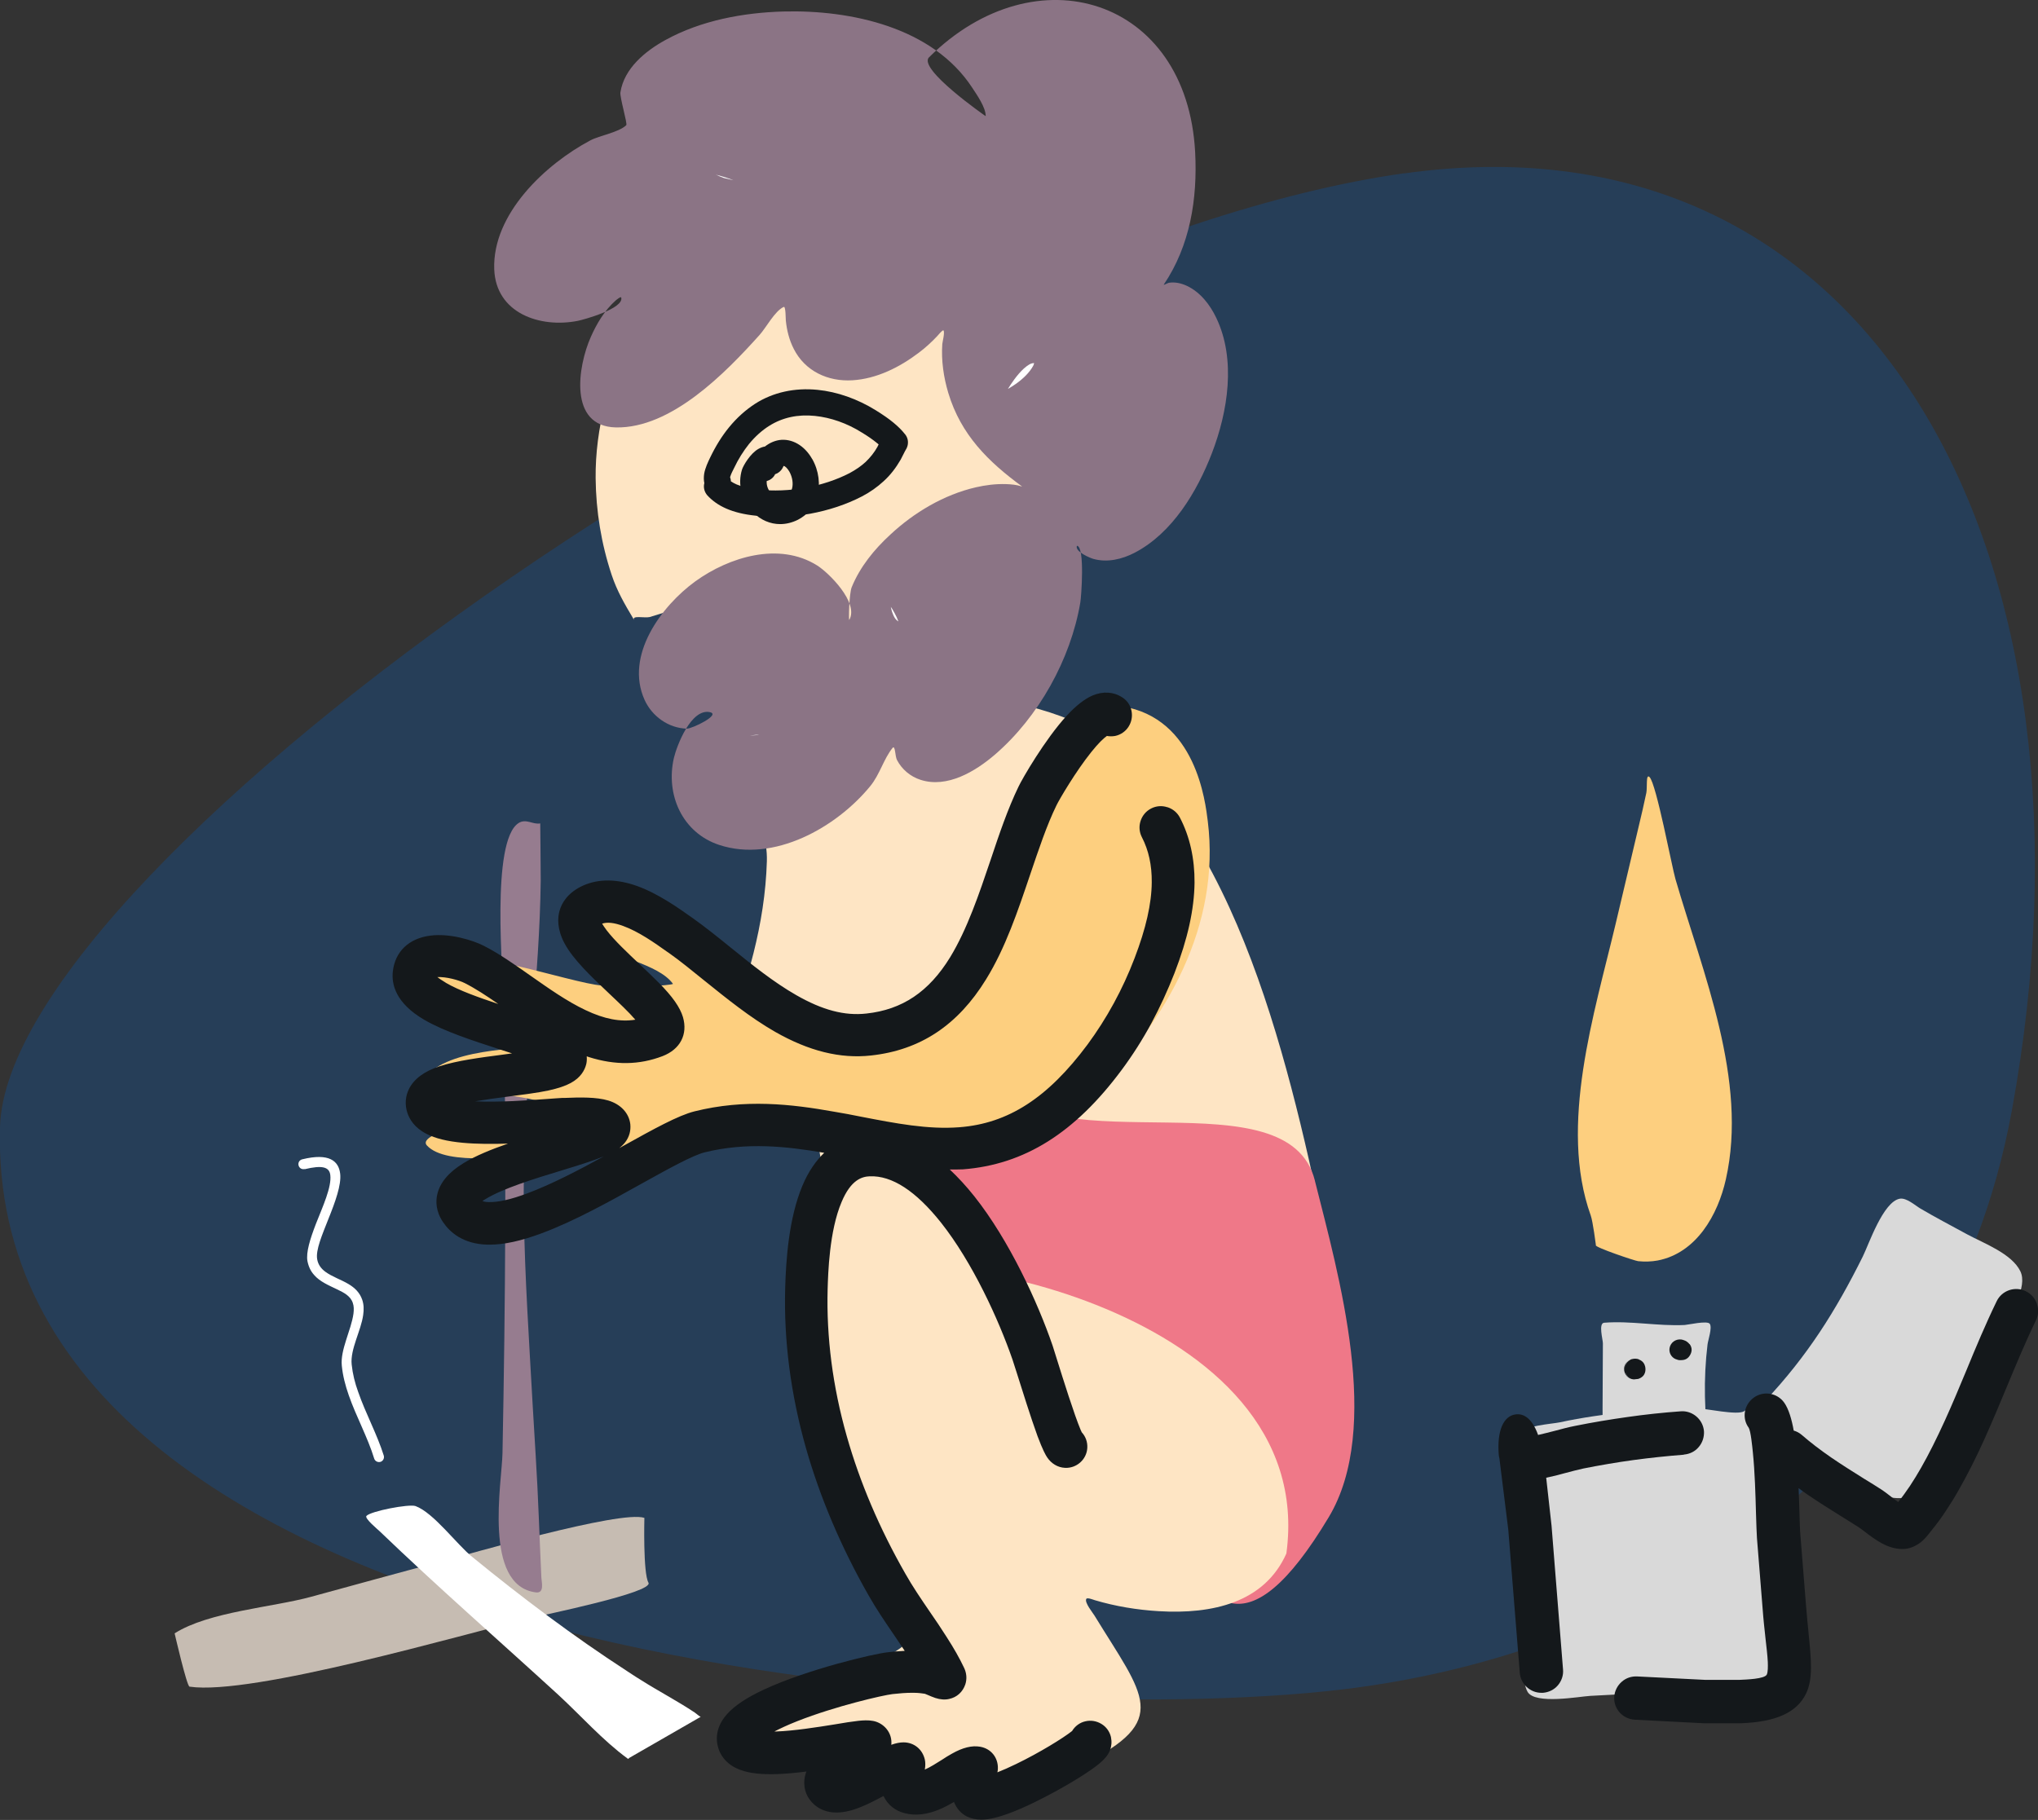
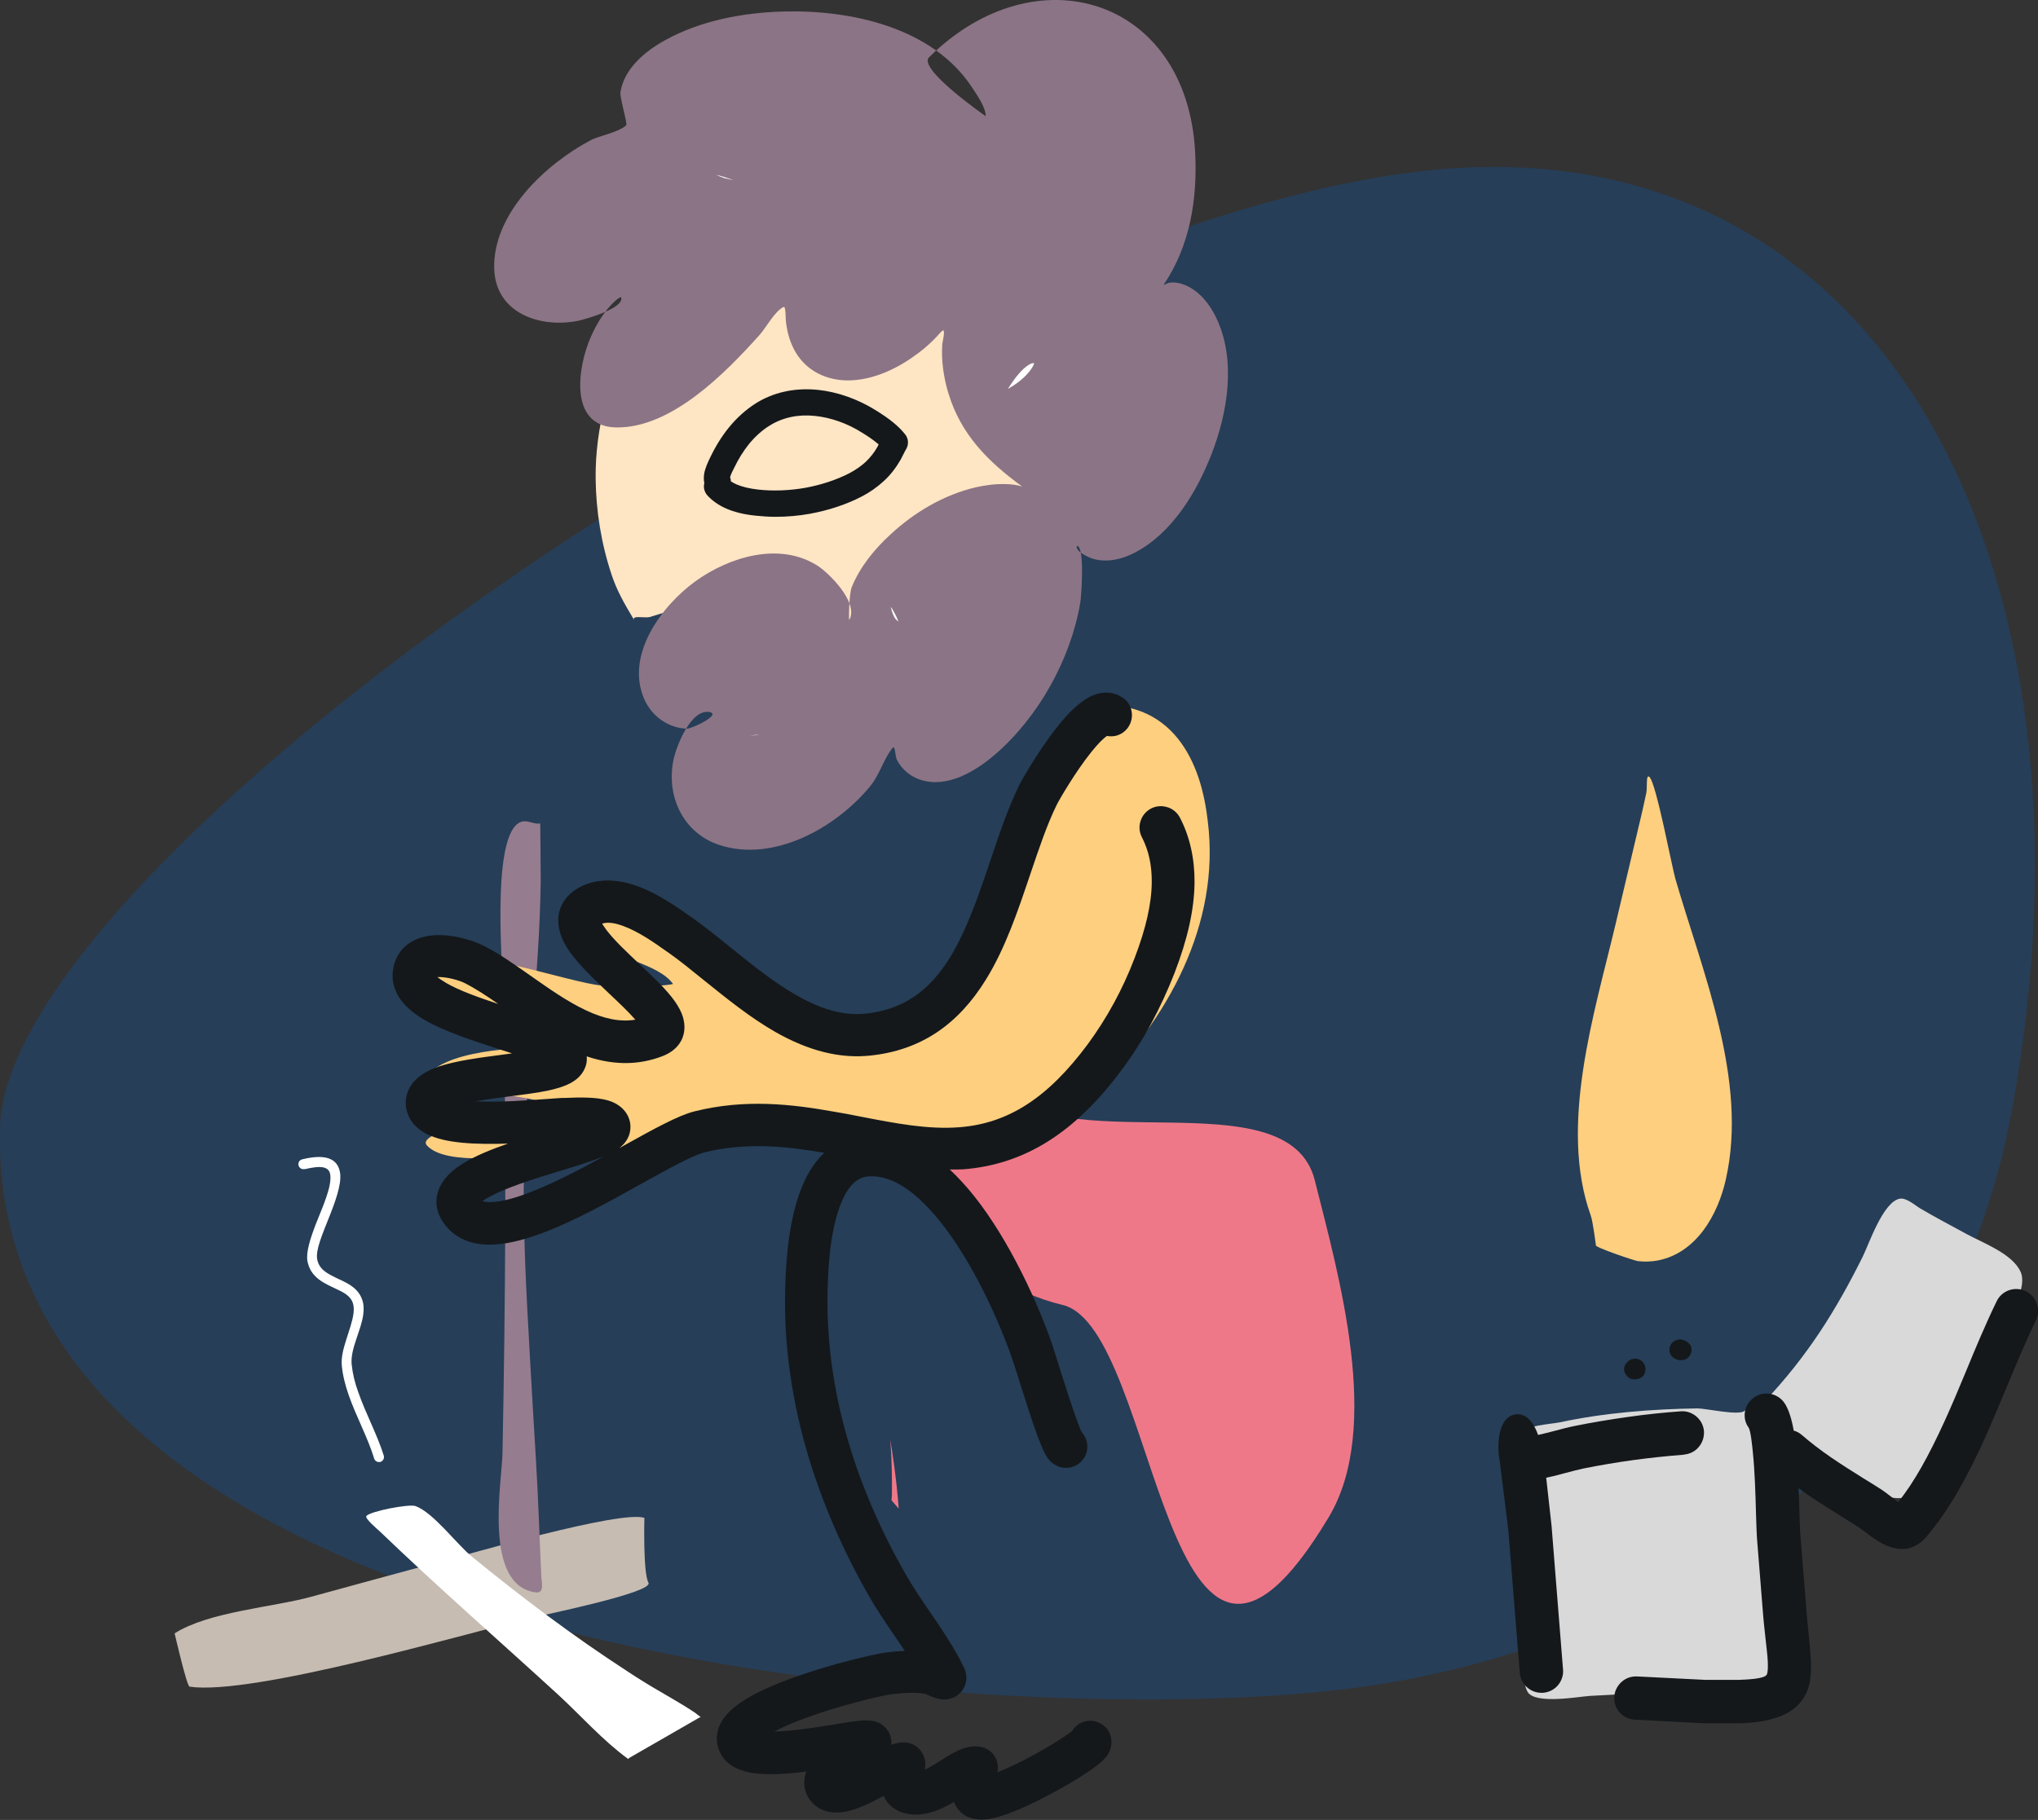
<svg xmlns="http://www.w3.org/2000/svg" id="Capa_2" data-name="Capa 2" viewBox="0 0 125.81 112.37">
  <rect x="0" y="0" width="125.81" height="112.37" fill="#333333" stroke="none" />
  <defs>
    <style>
      .cls-1 {
        fill: #ef7888;
      }

      .cls-1, .cls-2, .cls-3, .cls-4, .cls-5, .cls-6, .cls-7, .cls-8, .cls-9, .cls-10 {
        fill-rule: evenodd;
      }

      .cls-2 {
        fill: #c6bcb2;
      }

      .cls-3 {
        fill: #263e58;
      }

      .cls-4 {
        fill: #fff;
      }

      .cls-5 {
        fill: #fdcf7f;
      }

      .cls-6 {
        fill: #967c8f;
      }

      .cls-7 {
        fill: #d9d9d9;
      }

      .cls-8 {
        fill: #8b7485;
      }

      .cls-9 {
        fill: #fee5c4;
      }

      .cls-11, .cls-10 {
        fill: #14181b;
      }
    </style>
  </defs>
  <g id="ilustración">
    <path class="cls-3" d="m86.67,10.7C54.78,15.19.46,53.13,0,69.59c-.89,32.57,60.67,37.37,82.88,34.72,18.28-2.19,37.14-13.03,41.31-35.71,6.26-34.05-8.36-62-37.53-57.89Z" />
-     <path class="cls-9" d="m82.12,77.71c-2.12-10.03-5.18-25.5-13.9-32.07-4.65-3.5-17.93-4.1-22.39-.29-1.03.88-1.83,2.05-2.49,3.32,2.14.23,4.08,1.74,4,4.52-.12,3.94-1.23,7.46-2.52,10.98,1.78.57,3.39,1.9,4.43,3.5,1.79,2.78,1.69,6.11,1.61,9.32-.39,16,11.03,12.8,10.43,20.22,3.38.62,6.77.89,10.02.51,3.38-.4,6.62-1.78,8.93-4.34,3.86-4.28,2.98-10.51,1.89-15.68Z" />
    <path class="cls-1" d="m81.17,72.89c-1.65-6.57-15.94-.93-20.09-6.14-5.95-7.48-7.84,10.89,4.51,13.82,5.99,1.42,6.27,30.07,16.44,13.1,3.31-5.53.61-14.92-.86-20.77Z" />
    <path class="cls-1" d="m54.96,88.94c.09,1.11.11,2.23.1,3.37,0,.11-.02.21-.03.32.15.17.3.35.45.52-.13-1.82-.43-3.73-.51-4.18,0,0,0-.02,0-.03Z" />
    <path class="cls-2" d="m39.78,93.72c-1.46-.5-11,2.29-12.53,2.69-2.69.71-5.36,1.45-8.04,2.18-2.36.65-6.33.92-8.43,2.26,0,0,.75,3.26.92,3.29,3.84.57,16.8-3.21,20.9-4.2.93-.23,7.77-1.61,7.43-2.22-.34-.6-.25-4.01-.25-4.01Z" />
    <path class="cls-4" d="m38.81,108.58s.02.06-.08-.01c-1.54-1.13-2.87-2.64-4.27-3.93-3.68-3.37-7.44-6.65-11.04-10.11-.08-.08-.93-.78-.8-.93.27-.3,2.63-.75,3.03-.61,1.12.41,2.57,2.39,3.49,3.13,3.07,2.51,6.24,4.9,9.57,7.06.1.06.19.13.29.19.21.14.34.22.55.35,1.1.7,2.26,1.3,3.34,2.02.03.02.34.28.37.26.02-.01-4.45,2.56-4.45,2.56Z" />
    <path class="cls-6" d="m33.35,50.84c-.45.09-.87-.32-1.34-.02-1.72,1.11-.95,9.35-.92,10.99.18,9.31.11,18.6-.07,27.91-.03,1.78-1.23,8.18,2.06,8.6.55.07.35-.65.34-.91-.12-2.5-.19-5.01-.35-7.52-.13-2.05-.24-4.1-.36-6.16-.22-3.84-.43-7.68-.37-11.52.1-5.96.97-11.89,1.04-17.85,0-.71-.03-3.53-.03-3.53Z" />
    <path class="cls-4" d="m18.8,72.18c-.17.04-.33-.06-.37-.23-.04-.17.06-.33.23-.37,1.67-.41,2.25.11,2.34.89.08.69-.31,1.76-.73,2.8-.38.97-.79,1.91-.69,2.48.06.35.26.59.5.77.42.31.98.49,1.43.76.39.23.7.53.85.97.1.29.11.6.06.94-.13.97-.81,2.12-.71,3.06.06.58.2,1.14.4,1.69.46,1.33,1.17,2.62,1.58,3.93.05.16-.04.34-.2.39-.16.05-.34-.04-.39-.2-.4-1.31-1.11-2.59-1.57-3.91-.21-.6-.37-1.21-.43-1.83-.1-.98.58-2.19.72-3.21.03-.24.03-.46-.04-.66-.14-.43-.55-.64-.97-.84-.52-.25-1.07-.48-1.42-.89-.2-.22-.34-.5-.41-.85-.1-.54.17-1.39.52-2.3.43-1.09.98-2.28.89-3.02-.06-.5-.5-.62-1.58-.36Z" />
    <path class="cls-5" d="m69.22,43.64c-1.49-.23-3.94,2.26-5.13,4.38-2.48,4.42-5.21,14.25-10.09,16.4-3.24,1.43-10.78-5.41-13.95-7.05-.67-.35-1.35-.69-2.06-.97-1.66-.67-2.9.29-1.3,1.69,1.25,1.09,3.92,1.39,4.85,2.65.05.06-.98.13-1.05.13-1.11.05-2.22.04-3.32-.02-1.87-.11-9.53-2.85-10.63-1.43-1.49,1.9,8.31,4.17,9.53,4.51.11.03.79.14.82.3.02.11-1.2.21-1.28.22-2.38.28-6.91.11-8.88,1.61-.3.23.05.45.27.55,1.84.84,4.05.85,6,1.31.1.02.71.12.69.3-.02.18-.61.23-.73.25-2.03.4-4.34.63-6.2,1.62-.19.1-.65.36-.41.63,1.2,1.33,5.59.62,7.1.56,2.32-.09,4.89.09,7.06-.06,2.29-.16,4.46-1.03,6.81-.83,3.95.34,7.85,2.3,11.85,1.71,3.23-.48,6.11-2.47,8.39-4.7,4.52-4.42,7.79-10.33,7-16.69-.15-1.19-.72-6.38-5.31-7.1Z" />
-     <path class="cls-9" d="m52.7,78.71c-6.11,3.6-1.74,13.3.57,17.69.79,1.5,2.4,3.13,2.71,4.83.21,1.17-10.32,4.15-9.62,6.48.6,2.02,17.27,2.82,20.46,1.24,5.51-2.73,3.79-4.22.75-9.19-.1-.17-.64-.82-.51-1.04.06-.1.45.06.52.08,1.28.38,2.61.6,3.95.68,3.32.2,6.53-.53,7.88-3.56,2.04-15.04-22.84-19.5-26.71-17.21Z" />
    <path class="cls-9" d="m46.09,14.08c-5.97,2.16-9.38,9.41-9.32,15.45.02,2.03.35,4.05.99,5.97.33.99.8,1.8,1.32,2.67.02.03.07.13.06.1-.14-.29.64-.1.96-.17.29-.07,3.53-1.14,3.59-1.05.01.02-.08.09-.08.1-1.37,1.87-.15,5.39,1.3,6.75,2.83,2.67,7.58,2.87,11.05,1.54,19.42-7.44,8.46-38.5-8.77-31.79-.22.08-1.09.43-1.09.43Z" />
    <path class="cls-8" d="m60.85,7.17c0-.55-.55-1.32-.83-1.75-2.44-3.74-7.5-4.82-11.66-4.71-2.48.07-5.08.55-7.28,1.76-1.24.68-2.55,1.75-2.78,3.23-.05.3.45,1.95.36,2.03-.47.45-1.64.63-2.22.94-2.77,1.47-6.05,4.54-5.93,7.95.1,2.73,2.84,3.65,5.16,3.19.36-.07,2.86-.76,2.68-1.44-.02-.09-.33.17-.34.18-.68.6-1.18,1.44-1.54,2.26-.8,1.8-1.39,5.52,1.55,5.58,3.42.07,6.77-3.37,8.87-5.71.4-.44.94-1.48,1.49-1.73.13-.06.12.76.13.83.06.61.21,1.21.49,1.76.7,1.38,2.11,2.03,3.62,1.94,1.5-.09,2.93-.81,4.11-1.71.4-.3.77-.64,1.11-1,.02-.02.35-.42.4-.37.1.11-.06.71-.07.84-.07,1.02.08,2.05.37,3.02.78,2.59,2.47,4.25,4.56,5.78.01,0-.02,0-.04-.01-.31-.1-.64-.13-.96-.14-.63-.02-1.26.06-1.87.2-1.97.46-3.8,1.55-5.27,2.92-.99.91-1.87,1.99-2.38,3.24-.16.37-.2,2.11-.15,2.02.6-1.06-1.27-2.91-1.99-3.36-2.35-1.47-5.43-.52-7.51.98-2.11,1.53-4.37,4.59-3.14,7.32.46,1.02,1.48,1.75,2.61,1.78.34,0,2.13-.87,1.42-1.02-1.16-.24-2.04,2.07-2.22,2.83-.52,2.27.52,4.62,2.8,5.37,3.37,1.11,7.24-1.08,9.33-3.64.58-.71.83-1.69,1.37-2.35.17-.2.15.51.27.74.3.58.83,1.03,1.46,1.23,1.64.53,3.38-.52,4.58-1.55,2.7-2.32,4.69-5.9,5.28-9.4.06-.33.29-3.43-.2-3.5,0,0-.01,0-.01,0-.14.36.83.76,1.02.81.86.24,1.77.02,2.54-.38,2.33-1.21,3.86-3.78,4.77-6.14.99-2.57,1.51-5.79.27-8.37-.38-.8-.98-1.58-1.81-1.97-.34-.16-.73-.25-1.11-.19-.11.02-.37.19-.31.1,1.61-2.39,2.08-5.27,1.93-8.15-.5-9.55-9.83-12.42-16.43-5.87-.71.71,3.48,3.62,3.48,3.62Z" />
    <path class="cls-11" d="m55.86,26.8c-.18-.23-.41-.46-.7-.7-.3-.25-.65-.49-1.1-.77-1.13-.7-2.38-1.14-3.59-1.26-1.41-.14-2.74.15-3.84.85-.59.38-1.14.87-1.63,1.47-.44.54-.82,1.15-1.17,1.88-.11.23-.3.62-.36.98-.03.2-.03.4.01.58-.07.26,0,.54.18.75.3.33.69.61,1.17.82.5.22,1.12.37,1.82.44.4.04.8.07,1.22.07.71,0,1.43-.06,2.14-.19,1.14-.21,2.24-.57,3.2-1.07.5-.26.95-.58,1.34-.94.42-.38.76-.83,1.05-1.33l.27-.53c.09-.14.13-.23.15-.31.07-.26.02-.52-.15-.73Zm-1.62.64l-.08.16c-.19.34-.43.64-.72.92-.28.26-.62.49-.99.69-.81.42-1.76.73-2.74.91-.97.17-1.97.21-2.89.11-.54-.06-1-.17-1.35-.32-.13-.06-.25-.12-.35-.19,0-.09-.02-.17-.05-.25,0-.02.01-.04.02-.07.05-.16.13-.31.23-.51.26-.55.57-1.04.92-1.48.38-.46.8-.84,1.25-1.12.81-.51,1.76-.72,2.82-.61.97.1,1.98.45,2.9,1.03.38.23.68.44.92.64.04.03.08.06.12.1Z" />
-     <path class="cls-11" d="m50.13,28.33c-.47-.83-1.25-1.27-2.02-1.16-.31.05-.61.18-.89.4-.13.02-.26.07-.39.14-.51.28-.94,1.03-1.02,1.27-.29.91-.03,1.95.67,2.65.48.48,1.07.73,1.68.73.37,0,.74-.09,1.1-.27.58-.3.99-.79,1.18-1.42.22-.74.11-1.61-.3-2.33Zm-2.31,1s.02-.03.03-.05c.05-.02.1-.04.14-.06.18-.1.31-.26.38-.45.1,0,.24.15.36.35.19.34.25.75.16,1.06-.06.21-.19.36-.38.46-.43.22-.76-.04-.88-.16-.21-.21-.32-.49-.3-.78.2-.05.39-.18.5-.38Z" />
    <path class="cls-7" d="m108.99,86.47c2.57-2.74,4.32-5.5,6-8.88.37-.74,1.26-3.41,2.3-3.58.41-.06.94.42,1.26.61.95.56,1.93,1.07,2.9,1.6,1,.54,2.74,1.18,3.27,2.27.47.97-.6,2.57-1,3.4-1.26,2.62-2.61,5.2-3.97,7.77-.37.7-.95,2.45-1.85,2.74-1.98.64-4.9-1.92-6.51-2.78-.02-.01-1.86-1.38-2.06-1.05-.37.61.05,2.27.1,2.91.21,2.73.55,5.45.79,8.18.06.73.6,2.91-.08,3.52-.83.75-2.48.82-3.51.94-2.8.34-5.65.43-8.46.59-.69.04-3.41.55-3.87-.25-.4-.69-.11-2.09-.11-2.83,0-2.22-.03-4.44-.13-6.66-.07-1.55-.22-3.09-.34-4.63-.03-.4-.27-1.39-.04-1.77.33-.55,2.15-.65,2.61-.75,2.75-.59,5.69-.82,8.5-.86.51,0,2.49.45,2.88.17.24-.18,1.34-.65,1.34-.65Z" />
-     <path class="cls-7" d="m105.26,89.02c.07.04.05-.83.05-.89-.01-.63-.04-1.26-.06-1.9-.02-1.08.03-2.15.16-3.22.03-.26.3-1.03.14-1.27-.14-.22-1.35.06-1.55.07-1.65.08-3.33-.27-4.97-.14-.37.03-.08,1.04-.08,1.27,0,1.36-.02,2.71-.02,4.07,0,.21,0,2.46.05,1.96.06-.5,6.28.05,6.28.05Z" />
    <path class="cls-5" d="m98.51,76.88c-.1.12,2.44.98,2.62.99.4.04.8.03,1.19-.04,2.41-.46,3.73-2.83,4.22-5.01,1.38-6.11-1.43-12.76-3.11-18.54-.22-.75-1.18-5.88-1.6-6.3-.24-.24-.13.65-.2.98-.15.71-.31,1.41-.48,2.11-.47,2-.95,4-1.42,6-1.3,5.48-3.52,12.43-1.53,17.98.13.35.32,1.84.32,1.84Z" />
    <g>
      <path class="cls-11" d="m72.06,49.84c-.34-.11-.69-.08-1,.08-.31.16-.54.43-.65.77-.11.33-.08.69.08,1,.42.81.62,1.73.61,2.79-.01,1.32-.36,2.85-1.06,4.68-.37.97-.8,1.9-1.28,2.78-.49.9-1.04,1.76-1.63,2.56-2.45,3.29-4.89,4.87-7.91,5.1-1.94.15-3.94-.24-6.06-.65-.55-.11-1.11-.22-1.67-.31-2.63-.47-5.5-.8-8.62-.02-1,.25-2.5,1.08-4.39,2.13-.08.04-.16.09-.25.14.15-.12.27-.24.37-.37.25-.33.35-.71.31-1.11-.08-.68-.59-1.23-1.36-1.46-.73-.22-1.76-.2-2.68-.16h-.16c-.22.01-.57.04-1.01.07-1.11.08-2.9.21-4.37.14.65-.11,1.38-.21,2.09-.3.9-.12,1.74-.22,2.44-.37.59-.13,1.04-.28,1.37-.46.63-.34.86-.8.95-1.13.03-.1.06-.29.04-.52.05.02.09.03.14.05,1.62.51,3.1.49,4.54-.06,1.09-.42,1.57-1.34,1.26-2.41-.18-.6-.64-1.27-1.52-2.15-.35-.35-.75-.73-1.15-1.11-.76-.72-1.55-1.46-2.04-2.1-.14-.19-.23-.32-.28-.41.32-.11.74-.06,1.29.14.97.35,1.97,1.06,2.7,1.58l.12.08c.71.5,1.44,1.1,2.22,1.73,1.38,1.11,2.8,2.26,4.35,3.15,2.09,1.19,4.02,1.67,5.92,1.46,3.04-.33,5.36-1.87,7.1-4.7,1.2-1.94,1.97-4.24,2.72-6.46.53-1.56,1.02-3.04,1.63-4.29.18-.37,1.18-2.08,2.15-3.29.45-.56.75-.84.96-.99.17.03.34.03.51,0,.34-.07.64-.28.82-.56.19-.29.26-.64.19-.99s-.27-.64-.57-.83c-.53-.35-1.18-.39-1.83-.12-.49.21-1.03.63-1.6,1.25-1.35,1.47-2.75,3.9-2.98,4.39-.66,1.37-1.18,2.9-1.72,4.52-.71,2.1-1.44,4.27-2.5,6.01-1.31,2.13-2.95,3.23-5.17,3.47-1.34.15-2.71-.21-4.33-1.14-1.4-.8-2.75-1.89-4.05-2.94-.8-.65-1.56-1.26-2.39-1.85-.82-.58-2.07-1.47-3.37-1.94-1.26-.45-2.38-.46-3.35-.03-.96.44-1.32,1.09-1.45,1.56-.12.42-.16,1.12.3,1.99.54,1.02,1.69,2.1,2.79,3.14.58.55,1.18,1.11,1.59,1.59-.92.15-1.92-.04-3.07-.59-1.15-.54-2.29-1.35-3.39-2.12-1.01-.71-1.96-1.38-2.91-1.86-.67-.34-2.09-.78-3.29-.62-1.32.17-2.17.98-2.31,2.21-.09.79.17,1.95,1.93,2.98,1.25.73,3.06,1.31,4.66,1.83.26.08.52.17.77.25-.19.03-.39.05-.59.08-1.39.18-2.82.37-3.87.71-.95.31-1.59.78-1.9,1.4-.23.46-.27.98-.1,1.49.13.38.43.91,1.18,1.29.54.28,1.27.46,2.24.55.87.08,1.85.08,2.79.05-1.04.36-2.02.76-2.75,1.21-.92.56-1.46,1.21-1.62,1.94-.09.4-.1,1.02.36,1.7.41.61,1.22,1.35,2.74,1.39.05,0,.09,0,.14,0,.89,0,1.94-.23,3.2-.7,2-.74,4.23-1.98,6.2-3.08,1.62-.9,3.14-1.74,3.87-1.92,2.59-.64,5.07-.37,7.38.03-.5.48-.97,1.13-1.35,2.04-.84,2.01-1.01,4.57-1.06,6.32-.09,3.22.34,6.54,1.28,9.86.87,3.06,2.17,6.12,3.86,9.09.48.85,1.04,1.67,1.58,2.46.22.33.44.65.66.98-.4.02-.76.05-1.07.09-.9.1-4.92,1.05-7.6,2.29-1.08.5-1.86,1.02-2.32,1.55-.82.94-.63,1.81-.46,2.24.16.38.51.9,1.33,1.19.55.2,1.28.28,2.22.25.58-.02,1.21-.08,1.83-.16-.26.69-.11,1.31.2,1.73.28.39.96,1,2.26.74.73-.14,1.54-.55,2.3-.96.25.54.72.92,1.33,1.07.65.16,1.36.08,2.12-.24.31-.13.61-.29.9-.46.16.4.43.71.8.9.25.12.54.19.88.19.24,0,.51-.03.79-.1,1-.23,2.32-.86,3.25-1.35,1.36-.71,2.69-1.53,3.29-2.04.31-.26.52-.53.62-.79.1-.26.12-.53.06-.82-.08-.34-.29-.63-.59-.81-.3-.18-.65-.24-.99-.16-.35.08-.64.3-.82.6,0,0,0,0,0,0-.54.43-2.01,1.34-3.46,2.04-.43.21-.82.38-1.15.51.02-.09.03-.17.03-.23.02-.68-.42-1.23-1.09-1.35-.51-.09-1.08.05-1.75.43-.2.11-.41.24-.62.38-.35.22-.71.45-1.05.6.04-.24.04-.44,0-.62-.15-.64-.67-1.06-1.32-1.06h0c-.22,0-.47.05-.75.15.04-.36-.07-.72-.31-1-.18-.21-.42-.37-.71-.45-.09-.02-.36-.1-1.01-.03-.37.04-.88.12-1.46.22-1.12.18-2.51.4-3.64.44-.03,0-.06,0-.09,0,.35-.18.81-.4,1.42-.64,2.36-.93,5.28-1.6,5.87-1.67.38-.04.86-.09,1.33-.08.28,0,.53.04.67.06l.15.06c.16.07.35.15.5.2.3.1.61.12.85.06.48-.1.84-.43,1-.9.11-.34.08-.7-.08-1.03-.28-.59-.62-1.19-1.07-1.89-.34-.54-.7-1.07-1.06-1.59-.54-.79-1.05-1.54-1.49-2.32-1.59-2.78-2.81-5.64-3.62-8.5-.87-3.06-1.26-6.12-1.18-9.07.03-.98.1-3.59.86-5.38.58-1.39,1.27-1.57,1.73-1.59,1.38-.06,2.86.91,4.41,2.86,1.94,2.45,3.55,5.97,4.41,8.45.04.12.13.41.26.81.33,1.04.87,2.78,1.29,3.93.32.85.49,1.15.59,1.3.26.39.66.63,1.1.65.71.04,1.34-.51,1.38-1.23.02-.36-.1-.7-.34-.96-.02-.05-.05-.1-.07-.15-.4-.95-1.09-3.16-1.46-4.34-.13-.42-.23-.73-.27-.86-.92-2.68-2.68-6.51-4.83-9.22-.5-.63-1.01-1.18-1.52-1.66.27,0,.54,0,.81-.01,3.79-.29,6.91-2.24,9.81-6.15.66-.89,1.28-1.86,1.83-2.88.52-.97,1-2.01,1.42-3.08.82-2.12,1.22-3.94,1.24-5.59.01-1.48-.29-2.84-.9-4.01-.16-.31-.43-.54-.77-.65Zm-41.89,24.38c-.17,0-.3-.03-.39-.06.05-.04.12-.08.2-.13,1.07-.65,2.97-1.24,4.65-1.75,1.05-.32,1.96-.6,2.64-.88-1.58.87-3.26,1.74-4.74,2.29-.99.37-1.79.55-2.36.53Zm-2.66-13.55c-.25-.15-.41-.26-.51-.34.54-.03,1.31.18,1.69.37.65.33,1.34.78,2.07,1.29-1.2-.4-2.42-.83-3.24-1.31Z" />
      <path class="cls-11" d="m103.95,89.81c.36-.03.69-.19.92-.47.23-.27.34-.62.32-.97-.06-.74-.72-1.29-1.44-1.23-1.12.08-2.22.2-3.27.35-1.07.15-2.16.33-3.25.55-.41.08-.82.19-1.23.3-.35.09-.7.18-1.05.26-.4-1.12-.96-1.33-1.39-1.27-.76.1-1.15,1.03-1.04,2.47,0,.08.02.15.04.23l.55,4.42.71,8.84c.06.7.65,1.23,1.33,1.23.03,0,.07,0,.1,0,.36-.03.69-.19.92-.46.23-.27.35-.62.32-.97l-.71-8.89-.33-2.96c.4-.08.79-.18,1.18-.29.38-.1.75-.2,1.12-.28,1.01-.2,2.05-.38,3.08-.52,1.03-.14,2.08-.25,3.11-.33Z" />
      <path class="cls-11" d="m125.74,80.49c-.12-.34-.36-.61-.69-.77-.67-.32-1.47-.04-1.79.62-.68,1.4-1.29,2.86-1.87,4.27-.43,1.03-.86,2.07-1.32,3.08-.52,1.14-.99,2.08-1.48,2.94-.22.38-.44.75-.68,1.11-.23.34-.47.68-.73,1-.19-.13-.37-.27-.53-.4-.18-.14-.34-.26-.46-.34-.37-.24-.74-.47-1.12-.7-.67-.42-1.34-.84-2-1.29-.74-.51-1.32-.96-1.84-1.41-.15-.13-.32-.22-.5-.27-.12-.68-.31-1.34-.59-1.73h0c-.43-.6-1.27-.74-1.87-.31-.29.21-.49.52-.55.87-.06.35.02.71.23.99.13.21.22,1.15.26,1.55.12,1.18.16,2.58.19,3.71.02.67.04,1.23.06,1.55l.35,4.36c.05.69.12,1.31.18,1.86.06.54.12,1.02.14,1.44.01.29.01.61-.06.77-.13.28-1.28.31-1.68.33h-2.14s-4.17-.21-4.17-.21c-.36-.02-.7.09-.97.33-.27.24-.43.56-.46.92-.05.74.51,1.37,1.26,1.42l4.27.22h2.28c2.18-.08,3.46-.66,4.03-1.83.44-.9.32-2.08.16-3.7-.05-.52-.11-1.1-.16-1.73l-.35-4.38c-.03-.3-.04-.83-.06-1.47-.01-.44-.03-.92-.05-1.41.17.13.33.25.52.38.69.47,1.4.92,2.11,1.36.36.22.72.45,1.07.67.1.06.22.16.37.27.3.23.68.52,1.05.72.44.24.87.36,1.26.36.08,0,.15,0,.23-.01.33-.04.66-.19.95-.42.24-.19.43-.44.57-.62l.08-.1c.3-.37.61-.78.9-1.23.28-.42.54-.84.78-1.27.53-.93,1.06-1.97,1.6-3.17.46-1.03.9-2.07,1.33-3.11.58-1.39,1.17-2.82,1.83-4.18.16-.32.18-.68.06-1.02Z" />
    </g>
    <g>
      <path class="cls-10" d="m104.3,83s-.1-.15-.29-.23c-.02,0-.07-.02-.08-.03-.33-.12-.7.04-.83.37-.13.33.04.7.37.82,0,0,.01,0,.02,0,.05.03.11.04.17.05.07,0,.11,0,.13,0,.36,0,.49-.23.54-.31.11-.19.16-.43-.03-.69Z" />
      <path class="cls-10" d="m101.17,83.93c-.11-.04-.23-.05-.35-.03-.3.04-.55.28-.56.6-.02.35.25.65.6.67.04,0,.22-.02.27-.03.49-.16.47-.58.43-.76-.03-.11-.09-.33-.39-.44Zm-.51.02c-.14.07-.26.19-.32.34-.03.08-.05.17-.04.25-.01-.19.04-.46.36-.6Zm-.33.77c.06.18.19.33.38.4-.27-.1-.35-.28-.38-.4Z" />
    </g>
    <path class="cls-4" d="m46.27,45.42c.17-.01.4-.03.59-.04-.13-.02-.28,0-.43.02-.05,0-.1.02-.15.02Zm8.72-7.95c.04.21.11.41.19.58.07.14.16.25.28.32-.11-.32-.35-.72-.38-.77-.03-.04-.06-.09-.09-.13Zm7.24-13.46c.17-.1.34-.21.5-.32.43-.31.81-.67,1.05-1.1.02-.03.04-.11.06-.17-.21-.01-.42.15-.63.33-.43.39-.81.97-.98,1.25,0,0,0,0,0,0Zm-18.05-13.23c.17.08.34.15.51.21.03.01.3.07.59.14-.2-.08-.43-.16-.67-.23-.14-.04-.29-.08-.44-.12Z" />
  </g>
</svg>